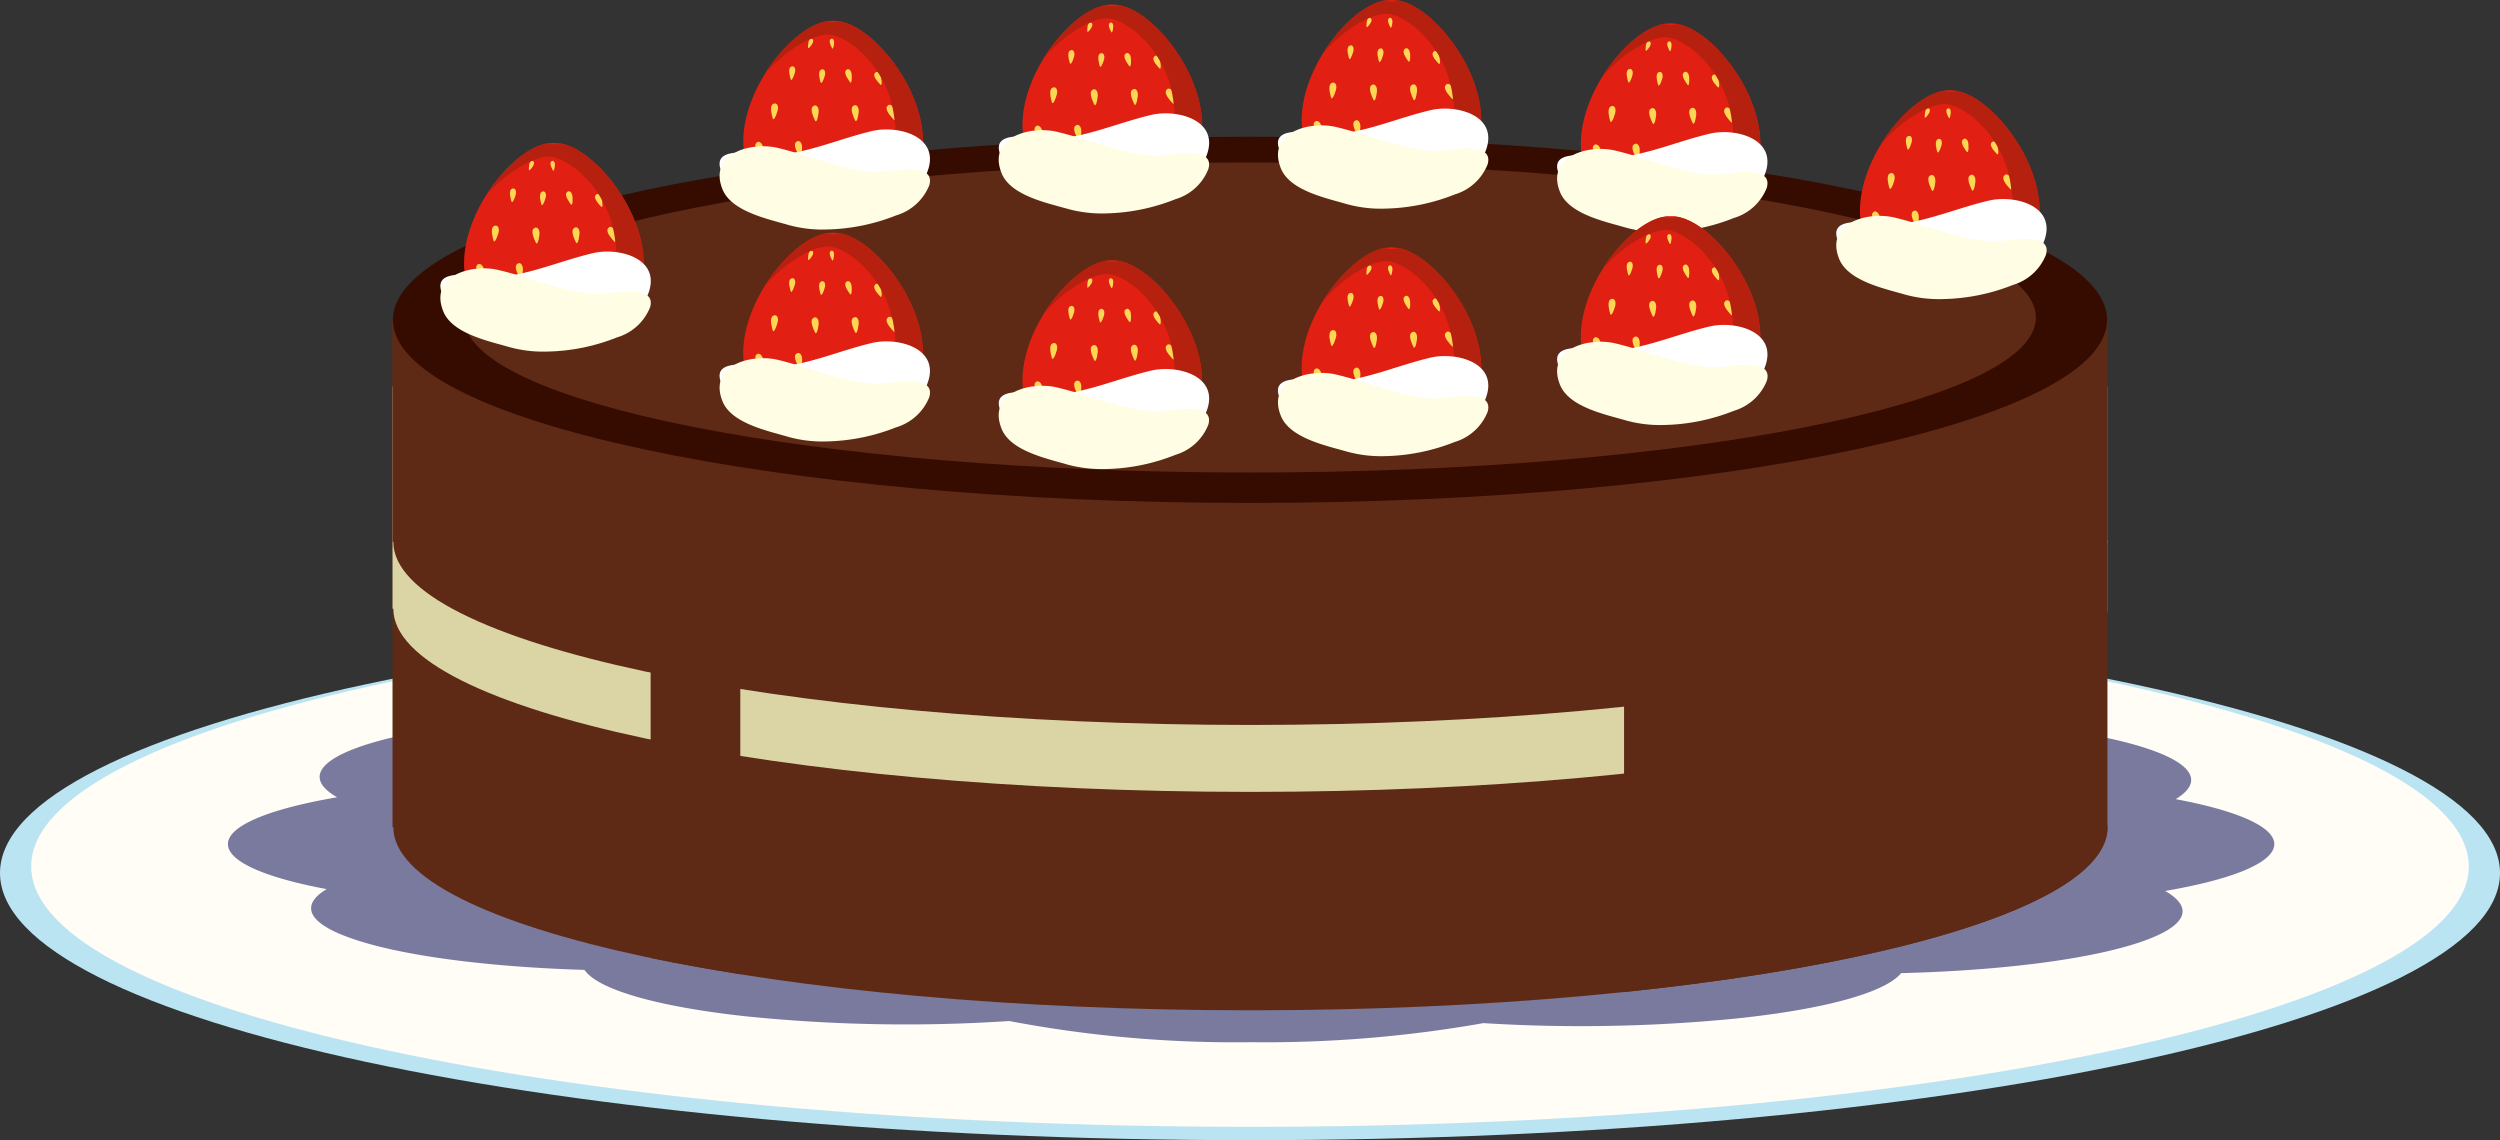
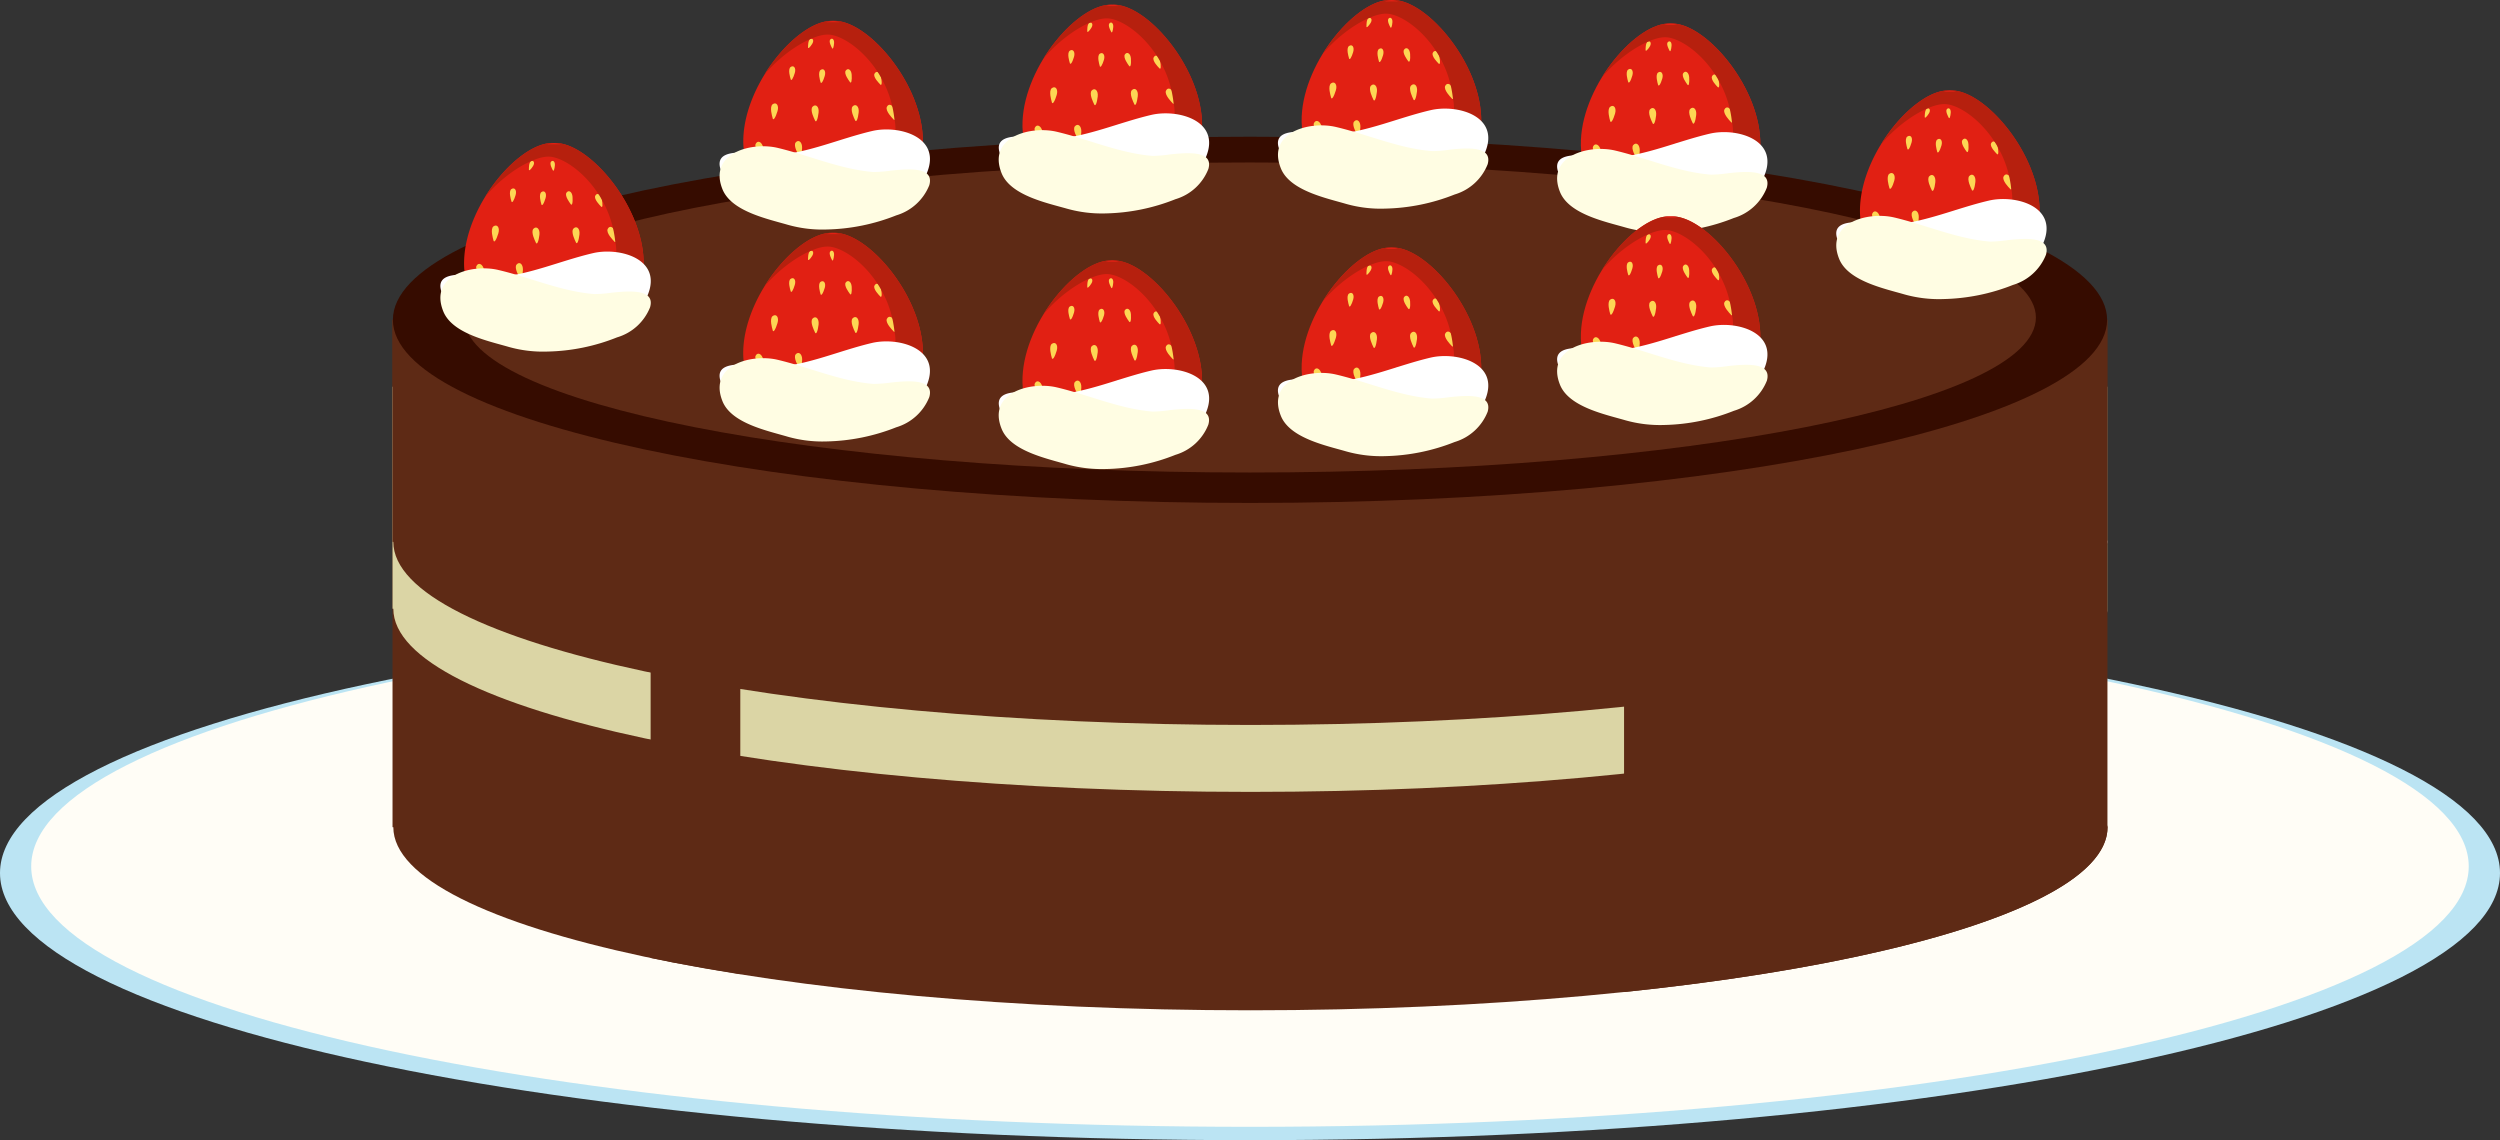
<svg xmlns="http://www.w3.org/2000/svg" viewBox="0 0 171.669 78.293">
  <rect x="0" y="0" width="171.669" height="78.293" fill="#333333" stroke="none" />
  <defs>
    <style>.cls-5{fill:#5e2a15}.cls-13,.cls-14,.cls-15{mix-blend-mode:multiply}.cls-11,.cls-13{fill:#e12013}.cls-12{fill:#fdd654}.cls-14{fill:#b6200e}.cls-15{fill:#5fb152}.cls-16{fill:#fff}.cls-17{fill:#fffde3}</style>
  </defs>
  <g style="isolation:isolate">
    <g id="Layer_2" data-name="Layer 2">
      <g id="Layer_1-2" data-name="Layer 1">
        <path d="M171.669 59.949c0 10.128-38.428 18.344-85.835 18.344S0 70.077 0 59.949s38.429-18.334 85.834-18.334 85.835 8.206 85.835 18.334Z" style="fill:#bbe4f3" />
        <path d="M169.522 59.491c0 9.878-37.465 17.885-83.688 17.885S2.142 69.369 2.142 59.491s37.47-17.876 83.692-17.876 83.688 8.001 83.688 17.876Z" style="fill:#fffdf6" />
-         <path d="M156.17 57.963c0-1.209-2.6-2.307-6.771-3.088 1.768-1.069 1.391-2.27-1.572-3.34-3.418-1.234-9.5-2.007-16.139-2.209-.878-1.289-4.724-2.486-11.013-3.18a108.208 108.208 0 0 0-18.149-.328 82.5 82.5 0 0 0-16.616-1.46 86.255 86.255 0 0 0-15.956 1.314 109.538 109.538 0 0 0-17.258.3c-6.373.663-10.375 1.845-11.426 3.126-6.654.173-12.841.916-16.419 2.131-3.278 1.116-3.681 2.393-1.7 3.517-4.591.785-7.5 1.935-7.5 3.214 0 1.217 2.607 2.31 6.778 3.093-1.77 1.069-1.394 2.269 1.57 3.336 3.422 1.237 9.5 2.01 16.137 2.212.881 1.293 4.73 2.487 11.012 3.18a108.161 108.161 0 0 0 18.154.33 82.9 82.9 0 0 0 16.608 1.454 85.928 85.928 0 0 0 15.954-1.31 108.625 108.625 0 0 0 17.261-.306c6.378-.66 10.374-1.84 11.423-3.126 6.661-.168 12.846-.913 16.426-2.132 3.275-1.112 3.675-2.386 1.7-3.51 4.589-.788 7.496-1.935 7.496-3.218Z" style="fill:#797a9d" />
        <path class="cls-5" d="M144.7 56.662v-34.7H26.954V56.8h.055c0 6.944 26.353 12.575 58.855 12.575s58.855-5.631 58.855-12.575c0-.046-.019-.092-.019-.138Z" />
        <path d="M85.864 54.377c32.278 0 58.477-5.552 58.834-12.429V26.556H26.954V41.8h.055c0 6.949 26.353 12.577 58.855 12.577Z" style="fill:#dbd5a5" />
        <path d="M144.719 37.209c0-.046-.017-.1-.021-.141v.279c.002-.047.021-.092.021-.138Z" style="fill:#efeff0" />
        <path class="cls-5" d="M85.864 49.781c32.278 0 58.477-5.554 58.834-12.434V21.961H26.954v15.248h.055c0 6.941 26.353 12.572 58.855 12.572Z" />
        <path d="M144.7 56.662v-34.7h-33.18v46.16c19.653-2.044 33.2-6.346 33.2-11.319-.001-.049-.02-.095-.02-.141Z" style="mix-blend-mode:multiply;fill:#5e2a15" />
        <path d="M50.835 21.961h-6.158v43.82c1.917.4 4 .765 6.158 1.107Z" style="mix-blend-mode:screen;fill:#5e2a15" />
        <path d="M144.69 21.961c0 6.947-26.351 12.575-58.859 12.575s-58.852-5.628-58.852-12.575S53.332 9.389 85.831 9.389s58.859 5.627 58.859 12.572Z" style="fill:#360c00" />
        <path class="cls-5" d="M139.8 21.805c0 5.875-24.162 10.641-53.971 10.641s-53.96-4.766-53.96-10.641S56.03 11.157 85.831 11.157 139.8 15.924 139.8 21.805Z" />
        <path class="cls-11" d="M63.366 9.438c.177 4.169-4 3.882-4 3.882h-4.321s-4.18.287-4-3.882c.171-3.884 3.869-8.1 6.13-8a.129.129 0 0 1 .039 0 .066.066 0 0 1 .025 0c2.261-.105 5.961 4.116 6.127 8Z" />
        <path class="cls-12" d="M52.306 10.662s-.55-.5-.417-.779.427-.153.522.248.113.822-.105.531ZM53.039 8.047s-.224-.718.021-.892.449.085.33.477-.303.768-.351.415ZM55.933 8.2s-.346-.663-.132-.877.457 0 .409.409-.164.813-.277.468ZM58.683 8.185s-.34-.669-.131-.883.457.009.411.415-.163.812-.28.468ZM61.3 8.136s-.532-.526-.4-.8.431-.137.515.266.095.827-.115.534ZM54.273 5.361s-.194-.611.019-.76.387.07.285.409-.26.67-.304.351ZM56.326 5.575s-.192-.623.025-.772.382.073.283.412-.265.666-.308.36ZM55.487 3.2s-.01-.468.167-.528.252.125.116.342-.313.414-.283.186ZM58.923 3.264s-.326-.326-.244-.492.269-.085.32.166.056.514-.076.326ZM57.112 3.255s-.228-.4-.1-.541.281-.006.263.248-.085.512-.163.293ZM58.323 5.575s-.4-.516-.249-.726.385-.071.409.284-.015.718-.16.442ZM60.394 5.743s-.469-.455-.343-.684.372-.122.446.229.073.712-.103.455ZM54.839 10.65s-.391-.644-.2-.871.453-.03.439.379-.104.822-.239.492ZM57.53 10.645s-.3-.692-.068-.89.45.037.377.443-.227.802-.309.447ZM60.169 10.659s-.259-.706-.021-.888.451.057.358.458-.274.785-.337.43ZM62.226 10.653s-.2-.727.055-.9.442.1.315.489-.33.769-.37.411Z" />
        <path class="cls-13" d="M56.756 1.525a1.156 1.156 0 0 1 .9 0Z" />
        <path class="cls-14" d="M59.363 13.32h-4.318a4.685 4.685 0 0 1-2.637-.693 3.112 3.112 0 0 1 2.229-.254s-1.077-1.078.212-1.1a4.872 4.872 0 0 1 2.308.565s-.268-.728.612-.565a1.643 1.643 0 0 1 1.179 1.027 3.56 3.56 0 0 0 2.465-4.155c-.375-3.477-3.157-5.715-4.524-5.77-1.011-.037-2.933 1.028-4.4 2.742 1.334-2.162 3.307-3.768 4.717-3.68a1.694 1.694 0 0 0-.454.091h.9a1.7 1.7 0 0 0-.445-.091c2.258-.141 5.99 4.1 6.156 8 .18 4.17-4 3.883-4 3.883Z" />
        <path class="cls-15" d="M57.9 13.372c0-.131-.244-.235-.551-.235s-.555.1-.555.235.247.233.555.233.551-.098.551-.233Z" />
        <path class="cls-16" d="M49.458 11.558a3.528 3.528 0 0 0 2.264 2.074 13.618 13.618 0 0 0 4.794.972 8.88 8.88 0 0 0 2.655-.321c1.4-.406 3.883-.92 4.492-2.441.982-2.466-1.972-3.27-3.779-2.845-2.2.517-4.323 1.482-6.6 1.662a8.054 8.054 0 0 1-1.167-.1c-1.294-.141-3.011-.259-2.659.999Z" />
        <path class="cls-17" d="M61.157 11.72a10.009 10.009 0 0 1-1.168.094c-2.279-.183-4.4-1.139-6.6-1.662-1.811-.424-4.762.379-3.78 2.841.613 1.525 3.1 2.038 4.493 2.445a8.709 8.709 0 0 0 2.652.321 13.662 13.662 0 0 0 4.794-.972 3.52 3.52 0 0 0 2.265-2.071c.353-1.259-1.364-1.14-2.656-.996Z" />
        <path class="cls-11" d="M82.537 8.328c.177 4.167-4.005 3.88-4.005 3.88h-4.317s-4.179.287-4-3.88c.164-3.887 3.861-8.107 6.131-8h.054c2.273-.107 5.963 4.113 6.137 8Z" />
        <path class="cls-12" d="M71.477 9.557s-.546-.511-.418-.785.427-.154.522.247.119.822-.104.538ZM72.208 6.941s-.224-.718.023-.892.446.08.33.473-.303.778-.353.419ZM75.1 7.091s-.342-.666-.131-.88.455.006.409.415-.164.81-.278.465ZM77.853 7.072s-.342-.666-.131-.88.455 0 .406.413-.164.813-.275.467ZM80.466 7.026s-.531-.525-.4-.8.439-.138.515.262.099.835-.115.538ZM73.443 4.259s-.2-.62.015-.774.391.078.293.416-.26.666-.308.358ZM75.5 4.467s-.194-.624.015-.774.391.074.291.412-.267.667-.306.362ZM74.661 2.094s-.017-.467.158-.529.257.125.123.342-.313.407-.281.187ZM78.1 2.155s-.334-.33-.246-.495.268-.082.322.165.053.517-.076.33ZM76.282 2.146s-.228-.4-.1-.541.283-.009.262.248-.088.506-.162.293ZM77.491 4.467s-.395-.52-.246-.731.387-.07.413.285-.02.714-.167.446ZM79.559 4.631s-.46-.452-.339-.688.375-.122.442.233.079.709-.103.455ZM74.012 9.538s-.4-.641-.2-.868.456-.03.44.376-.108.828-.24.492ZM76.7 9.532s-.3-.69-.066-.889.453.04.38.446-.233.794-.314.443ZM79.335 9.55s-.26-.708-.017-.892.45.061.353.461-.266.781-.336.431ZM81.4 9.541s-.2-.727.051-.889.448.092.321.486-.341.762-.372.403Z" />
        <path class="cls-13" d="M75.926.417a1.139 1.139 0 0 1 .9 0Z" />
        <path class="cls-14" d="M78.532 12.208h-4.317a4.638 4.638 0 0 1-2.636-.687 3.05 3.05 0 0 1 2.227-.253s-1.073-1.085.216-1.11a4.845 4.845 0 0 1 2.3.566s-.272-.728.615-.566a1.631 1.631 0 0 1 1.175 1.024 3.558 3.558 0 0 0 2.469-4.149c-.379-3.48-3.162-5.721-4.531-5.77C75.043 1.22 73.127 2.289 71.669 4 73 1.84 74.966.233 76.376.325a1.4 1.4 0 0 0-.45.092h.9a1.4 1.4 0 0 0-.447-.092c2.263-.143 5.987 4.1 6.161 8 .174 4.175-4.008 3.883-4.008 3.883Z" />
        <path class="cls-15" d="M77.073 12.264c0-.132-.25-.239-.553-.239s-.554.107-.554.239.246.228.554.228.553-.1.553-.228Z" />
        <path class="cls-16" d="M68.633 10.448a3.5 3.5 0 0 0 2.261 2.075 13.727 13.727 0 0 0 4.792.975 8.907 8.907 0 0 0 2.659-.324c1.4-.406 3.878-.92 4.487-2.444.987-2.463-1.966-3.263-3.784-2.838-2.2.518-4.321 1.475-6.6 1.658a9.253 9.253 0 0 1-1.165-.1c-1.29-.141-3.011-.258-2.65.998Z" />
        <path class="cls-17" d="M80.325 10.605a8.837 8.837 0 0 1-1.17.1c-2.276-.177-4.39-1.139-6.6-1.659-1.815-.425-4.765.376-3.78 2.842.605 1.524 3.093 2.044 4.486 2.44a8.859 8.859 0 0 0 2.661.327 13.623 13.623 0 0 0 4.794-.977 3.489 3.489 0 0 0 2.261-2.078c.358-1.255-1.359-1.136-2.652-.995Z" />
        <path class="cls-11" d="M101.706 8c.178 4.171-4 3.884-4 3.884h-4.322s-4.176.287-4-3.884c.167-3.88 3.863-8.1 6.131-8h.06c2.268-.1 5.964 4.121 6.131 8Z" />
        <path class="cls-12" d="M90.645 9.232s-.546-.513-.418-.782.431-.155.522.248.117.822-.104.534ZM91.38 6.614s-.224-.717.023-.892.447.089.328.479-.3.771-.351.413ZM94.275 6.77s-.344-.666-.137-.883.461.006.412.416-.164.812-.275.467ZM97.023 6.752s-.344-.67-.126-.88.454 0 .405.409-.173.813-.279.471ZM99.638 6.7s-.531-.529-.4-.8.438-.137.519.266.092.827-.119.534ZM92.616 3.932s-.2-.619.018-.772.385.073.285.414-.263.669-.303.358ZM94.669 4.14s-.195-.62.019-.772.383.075.286.417-.266.663-.305.355ZM93.833 1.77s-.016-.467.158-.529.257.129.122.34-.313.409-.28.189ZM97.269 1.831s-.334-.327-.249-.492.272-.088.323.165.057.514-.074.327ZM95.448 1.825s-.225-.406-.1-.547.286-.006.266.247-.082.514-.166.3ZM96.657 4.14s-.392-.511-.243-.728.387-.071.415.287-.019.715-.172.441ZM98.733 4.308s-.463-.453-.345-.685.371-.119.445.23.078.708-.1.455ZM93.182 9.214s-.394-.642-.2-.867.451-.031.433.382-.1.821-.233.485ZM95.867 9.211s-.294-.693-.061-.889.448.039.375.44-.227.801-.314.449ZM98.507 9.227s-.255-.709-.02-.89.453.059.36.459-.27.785-.34.431ZM100.564 9.214s-.2-.721.051-.886.447.1.32.486-.335.76-.371.4Z" />
        <path class="cls-13" d="M95.1.1a1.293 1.293 0 0 1 .445-.1 1.274 1.274 0 0 1 .448.1Z" />
        <path class="cls-14" d="M97.705 11.885h-4.321a4.656 4.656 0 0 1-2.639-.691 3.1 3.1 0 0 1 2.231-.251s-1.071-1.082.213-1.109a4.894 4.894 0 0 1 2.311.566s-.271-.726.613-.568a1.655 1.655 0 0 1 1.18 1.027 3.559 3.559 0 0 0 2.47-4.149C99.376 3.233 96.6.994 95.226.939 94.216.9 92.3 1.966 90.841 3.682c1.33-2.165 3.3-3.773 4.7-3.678A1.293 1.293 0 0 0 95.1.1h.9a1.274 1.274 0 0 0-.455-.1c2.268-.144 5.994 4.1 6.161 8 .178 4.172-4.001 3.885-4.001 3.885Z" />
        <path class="cls-15" d="M96.247 11.937c0-.132-.252-.233-.556-.233s-.552.1-.552.233.245.235.552.235.556-.102.556-.235Z" />
        <path class="cls-16" d="M87.8 10.125a3.509 3.509 0 0 0 2.27 2.074 13.5 13.5 0 0 0 4.786.969 8.641 8.641 0 0 0 2.662-.318c1.393-.407 3.883-.916 4.483-2.445.984-2.465-1.961-3.265-3.773-2.838-2.212.517-4.323 1.479-6.6 1.66a9.549 9.549 0 0 1-1.174-.1c-1.29-.139-3.009-.255-2.654.998Z" />
        <path class="cls-17" d="M99.5 10.283a7.476 7.476 0 0 1-1.166.092c-2.277-.177-4.395-1.14-6.6-1.656-1.812-.428-4.767.373-3.781 2.839.61 1.53 3.1 2.038 4.491 2.447a8.731 8.731 0 0 0 2.656.32 13.63 13.63 0 0 0 4.789-.971 3.508 3.508 0 0 0 2.265-2.075c.346-1.252-1.366-1.139-2.654-.996Z" />
        <path class="cls-11" d="M120.872 9.614c.183 4.174-4 3.884-4 3.884h-4.314s-4.18.29-4-3.884c.167-3.883 3.863-8.1 6.132-8h.05c2.273-.097 5.966 4.117 6.132 8Z" />
        <path class="cls-12" d="M109.814 10.846s-.544-.51-.421-.783.434-.152.527.248.114.822-.106.535ZM110.546 8.23s-.22-.72.025-.9.448.083.329.479-.3.779-.354.421ZM113.444 8.383s-.345-.669-.132-.883.451.006.41.416-.166.813-.278.467ZM116.192 8.361s-.341-.669-.129-.88.455.007.411.414-.167.815-.282.466ZM118.806 8.319s-.524-.529-.393-.8.434-.138.517.265.089.822-.124.535ZM111.782 5.548s-.194-.62.02-.77.386.071.287.41-.258.671-.307.36ZM113.837 5.753s-.192-.62.019-.771.387.077.288.416-.264.661-.307.355ZM113 3.383s-.012-.47.164-.531.252.131.122.345-.318.41-.286.186ZM116.435 3.446s-.331-.329-.243-.494.269-.085.319.165.052.515-.076.329ZM114.623 3.437s-.233-.408-.1-.542.278-.01.258.247-.081.508-.158.295ZM115.831 5.753s-.394-.517-.247-.728.388-.067.409.285-.012.717-.162.443ZM117.9 5.924s-.456-.452-.338-.688.374-.119.447.226.074.712-.109.462ZM112.352 10.827s-.4-.639-.2-.867.457-.031.446.382-.115.821-.246.485ZM115.042 10.821s-.3-.693-.07-.889.453.04.377.443-.225.798-.307.446ZM117.677 10.836s-.258-.708-.018-.892.45.062.358.461-.276.786-.34.431ZM119.735 10.827s-.2-.721.051-.889.445.1.322.489-.334.764-.373.4Z" />
        <path class="cls-13" d="M114.263 1.709a1.4 1.4 0 0 1 .453-.092 1.37 1.37 0 0 1 .447.092Z" />
        <path class="cls-14" d="M116.868 13.5h-4.314a4.7 4.7 0 0 1-2.634-.687 3.085 3.085 0 0 1 2.227-.257s-1.078-1.079.213-1.1a4.861 4.861 0 0 1 2.305.566s-.27-.731.613-.566a1.65 1.65 0 0 1 1.183 1.025 3.555 3.555 0 0 0 2.462-4.153c-.373-3.476-3.158-5.715-4.528-5.769-1-.043-2.929 1.027-4.388 2.741 1.329-2.164 3.3-3.769 4.709-3.677a1.4 1.4 0 0 0-.453.092h.9a1.37 1.37 0 0 0-.447-.092c2.261-.146 5.99 4.1 6.156 8 .183 4.165-4.004 3.877-4.004 3.877Z" />
        <path class="cls-15" d="M115.416 13.55c0-.126-.251-.23-.556-.23s-.556.1-.556.23.25.235.556.235.556-.101.556-.235Z" />
        <path class="cls-16" d="M106.972 11.741a3.512 3.512 0 0 0 2.263 2.074 13.715 13.715 0 0 0 4.791.969 8.764 8.764 0 0 0 2.655-.321c1.4-.406 3.881-.92 4.49-2.444.983-2.462-1.967-3.266-3.777-2.838-2.206.519-4.328 1.478-6.605 1.655a8.554 8.554 0 0 1-1.165-.094c-1.291-.142-3.012-.26-2.652.999Z" />
        <path class="cls-17" d="M118.669 11.894a8.949 8.949 0 0 1-1.171.1c-2.277-.177-4.4-1.139-6.6-1.659-1.812-.424-4.759.379-3.779 2.842.607 1.524 3.092 2.038 4.488 2.441a8.757 8.757 0 0 0 2.657.326 13.573 13.573 0 0 0 4.792-.974 3.5 3.5 0 0 0 2.265-2.074c.357-1.259-1.362-1.143-2.652-1.002Z" />
        <path class="cls-11" d="M140.044 14.213c.176 4.17-4 3.88-4 3.88h-4.32s-4.172.29-4-3.88c.168-3.884 3.862-8.1 6.128-8a.138.138 0 0 1 .035 0 .114.114 0 0 1 .026 0c2.268-.103 5.965 4.116 6.131 8Z" />
        <path class="cls-12" d="M128.985 15.44s-.54-.506-.418-.778.428-.153.522.244.12.822-.104.534ZM129.718 12.822s-.225-.717.017-.888.451.082.34.476-.306.773-.357.412ZM132.612 12.975s-.345-.662-.131-.876.457 0 .413.415-.17.806-.282.461ZM135.366 12.963s-.345-.669-.134-.883.456.006.413.412-.169.813-.279.471ZM137.976 12.911s-.53-.522-.393-.792.433-.142.516.26.089.828-.123.532ZM130.954 10.14s-.2-.618.02-.764.388.064.287.413-.261.666-.307.351ZM133.005 10.351s-.188-.623.023-.77.387.07.287.412-.269.666-.31.358ZM132.168 7.977s-.007-.461.167-.523.252.126.114.343-.31.409-.281.18ZM135.6 8.044s-.329-.33-.244-.5.27-.082.328.165.052.521-.084.335ZM133.79 8.035s-.227-.41-.1-.544.282-.007.262.25-.084.508-.162.294ZM135 10.351s-.4-.517-.246-.731.392-.07.415.288-.018.715-.169.443ZM137.073 10.519s-.468-.456-.346-.685.376-.119.447.224.078.714-.101.461ZM131.519 15.422s-.39-.638-.2-.867.457-.028.438.382-.098.822-.238.485ZM134.209 15.419s-.3-.69-.064-.886.452.033.372.444-.224.794-.308.442ZM136.849 15.432s-.262-.7-.019-.886.45.058.355.461-.27.785-.336.425ZM138.9 15.429s-.195-.728.055-.893.443.1.316.486-.33.764-.371.407Z" />
-         <path class="cls-13" d="M133.436 6.306a1.52 1.52 0 0 1 .451-.095 1.563 1.563 0 0 1 .447.095Z" />
+         <path class="cls-13" d="M133.436 6.306a1.52 1.52 0 0 1 .451-.095 1.563 1.563 0 0 1 .447.095" />
        <path class="cls-14" d="M136.044 18.093h-4.32a4.674 4.674 0 0 1-2.635-.691 3.127 3.127 0 0 1 2.224-.251s-1.074-1.081.216-1.105a4.834 4.834 0 0 1 2.307.568s-.269-.73.616-.568a1.647 1.647 0 0 1 1.176 1.026 3.56 3.56 0 0 0 2.472-4.152c-.377-3.48-3.164-5.719-4.528-5.772-1.013-.039-2.933 1.028-4.393 2.745 1.332-2.166 3.3-3.771 4.713-3.682a1.52 1.52 0 0 0-.451.095h.9a1.563 1.563 0 0 0-.447-.095c2.262-.141 5.991 4.1 6.157 8 .169 4.172-4.007 3.882-4.007 3.882Z" />
        <path class="cls-15" d="M134.583 18.145c0-.125-.249-.233-.553-.233s-.553.108-.553.233.248.238.553.238.553-.104.553-.238Z" />
        <path class="cls-16" d="M126.138 16.333a3.532 3.532 0 0 0 2.262 2.077 13.661 13.661 0 0 0 4.793.972 8.967 8.967 0 0 0 2.662-.323c1.394-.408 3.876-.917 4.483-2.442.983-2.466-1.968-3.269-3.78-2.839-2.2.514-4.323 1.476-6.6 1.654a7.456 7.456 0 0 1-1.164-.1c-1.294-.132-3.01-.252-2.656 1.001Z" />
        <path class="cls-17" d="M137.84 16.492a9.648 9.648 0 0 1-1.17.1c-2.28-.184-4.4-1.14-6.6-1.659-1.814-.428-4.765.376-3.781 2.841.607 1.521 3.094 2.038 4.49 2.444a8.758 8.758 0 0 0 2.655.318 13.67 13.67 0 0 0 4.794-.971 3.517 3.517 0 0 0 2.264-2.073c.351-1.26-1.361-1.14-2.652-1Z" />
        <path class="cls-11" d="M44.192 17.824c.179 4.17-4 3.88-4 3.88h-4.32s-4.177.29-4-3.88c.166-3.884 3.859-8.1 6.127-8a.078.078 0 0 1 .035-.006.05.05 0 0 1 .025.006c2.273-.102 5.968 4.116 6.133 8Z" />
        <path class="cls-12" d="M33.134 19.052s-.547-.51-.418-.785.431-.15.521.248.119.824-.103.537ZM33.867 16.434s-.223-.721.022-.893.452.083.331.483-.301.764-.353.41ZM36.764 16.59s-.343-.67-.132-.883.457.006.41.412-.168.813-.278.471ZM39.514 16.571s-.346-.666-.13-.88.453.006.406.41-.165.812-.276.47ZM42.129 16.522s-.534-.525-.4-.8.438-.141.517.269.091.824-.117.531ZM35.1 13.754s-.2-.623.016-.77.388.074.29.41-.262.672-.306.36ZM37.157 13.959s-.191-.62.022-.77.384.074.283.416-.262.663-.305.354ZM36.319 11.591s-.015-.464.163-.528.255.125.119.341-.311.41-.282.187ZM39.753 11.652s-.331-.33-.239-.495.265-.085.317.165.053.514-.078.33ZM37.938 11.647s-.227-.407-.1-.544.287-.007.265.247-.084.504-.165.297ZM39.149 13.959s-.4-.514-.25-.728.391-.07.416.288-.021.718-.166.44ZM41.222 14.127s-.462-.452-.346-.685.375-.122.447.23.082.709-.101.455ZM35.667 19.033s-.391-.64-.192-.87.45-.03.432.382-.107.822-.24.488ZM38.356 19.027s-.3-.69-.064-.885.451.04.379.443-.229.797-.315.442ZM41 19.043s-.257-.706-.022-.886.453.058.359.458-.275.785-.337.428ZM43.053 19.033s-.2-.726.05-.888.449.1.318.492-.328.763-.368.396Z" />
        <path class="cls-13" d="M37.585 9.914a1.547 1.547 0 0 1 .451-.092 1.494 1.494 0 0 1 .445.092Z" />
        <path class="cls-14" d="M40.193 21.7h-4.321a4.631 4.631 0 0 1-2.637-.693 3.15 3.15 0 0 1 2.231-.251s-1.072-1.078.213-1.1a4.832 4.832 0 0 1 2.3.566s-.267-.734.618-.566a1.635 1.635 0 0 1 1.177 1.024 3.559 3.559 0 0 0 2.467-4.153c-.379-3.476-3.159-5.713-4.529-5.771-1.009-.036-2.929 1.026-4.388 2.741 1.331-2.157 3.3-3.768 4.708-3.676a1.547 1.547 0 0 0-.451.092h.9a1.494 1.494 0 0 0-.445-.092c2.263-.143 5.991 4.107 6.156 8 .179 4.173-3.999 3.879-3.999 3.879Z" />
        <path class="cls-15" d="M38.734 21.756c0-.128-.247-.233-.555-.233s-.551.105-.551.233.244.238.551.238.555-.103.555-.238Z" />
        <path class="cls-16" d="M30.286 19.944a3.522 3.522 0 0 0 2.271 2.075 13.566 13.566 0 0 0 4.788.971 8.58 8.58 0 0 0 2.66-.324c1.392-.4 3.879-.913 4.485-2.44.987-2.466-1.964-3.267-3.776-2.842-2.209.516-4.322 1.478-6.6 1.659a8.009 8.009 0 0 1-1.173-.1c-1.29-.138-3.006-.255-2.655 1.001Z" />
        <path class="cls-17" d="M41.988 20.1a8.73 8.73 0 0 1-1.171.093c-2.277-.176-4.392-1.138-6.6-1.655-1.812-.431-4.767.372-3.78 2.838.61 1.528 3.092 2.038 4.489 2.444a8.687 8.687 0 0 0 2.657.321 13.549 13.549 0 0 0 4.788-.975 3.5 3.5 0 0 0 2.268-2.066c.361-1.253-1.363-1.137-2.651-1Z" />
        <path class="cls-11" d="M101.706 25c.178 4.171-4 3.884-4 3.884h-4.322s-4.176.287-4-3.884c.167-3.88 3.863-8.1 6.131-8h.06c2.268-.1 5.964 4.117 6.131 8Z" />
        <path class="cls-12" d="M90.645 26.229s-.546-.51-.418-.786.431-.149.522.251.117.822-.104.535ZM91.38 23.607s-.224-.717.023-.888.447.082.328.479-.3.77-.351.409ZM94.275 23.764s-.344-.67-.137-.881.461 0 .412.413-.164.809-.275.468ZM97.023 23.745s-.344-.663-.126-.88.454 0 .405.412-.173.81-.279.468ZM99.638 23.7s-.531-.526-.4-.792.438-.143.519.26.092.818-.119.532ZM92.616 20.928s-.2-.62.018-.77.385.073.285.412-.263.672-.303.358ZM94.669 21.133s-.195-.617.019-.768.383.074.286.413-.266.663-.305.355ZM93.833 18.768s-.016-.471.158-.532.257.125.122.346-.313.406-.28.186ZM97.269 18.829s-.334-.333-.249-.5.272-.089.323.162.057.525-.074.338ZM95.448 18.82s-.225-.41-.1-.544.286-.009.266.247-.082.51-.166.297ZM96.657 21.133s-.392-.511-.243-.728.387-.063.415.29-.019.712-.172.438ZM98.733 21.3s-.463-.452-.345-.685.371-.122.445.227.078.716-.1.458ZM93.182 26.211s-.394-.643-.2-.874.451-.031.433.385-.1.825-.233.489ZM95.867 26.2s-.294-.69-.061-.888.448.042.375.442-.227.802-.314.446ZM98.507 26.22s-.255-.709-.02-.89.453.065.36.462-.27.782-.34.428ZM100.564 26.211s-.2-.728.051-.89.447.1.32.49-.335.757-.371.4Z" />
        <path class="cls-13" d="M95.1 17.091a1.445 1.445 0 0 1 .445-.091 1.422 1.422 0 0 1 .448.089Z" />
        <path class="cls-14" d="M97.705 28.881h-4.321a4.684 4.684 0 0 1-2.639-.691 3.122 3.122 0 0 1 2.231-.253s-1.071-1.082.213-1.11a4.877 4.877 0 0 1 2.311.573s-.271-.729.613-.571a1.662 1.662 0 0 1 1.18 1.03 3.559 3.559 0 0 0 2.47-4.152c-.384-3.476-3.164-5.717-4.534-5.771-1.01-.037-2.927 1.029-4.385 2.74 1.33-2.159 3.3-3.767 4.7-3.672a1.445 1.445 0 0 0-.448.089h.9a1.422 1.422 0 0 0-.451-.093c2.268-.149 5.994 4.1 6.161 8 .178 4.168-4.001 3.881-4.001 3.881Z" />
        <path class="cls-15" d="M96.247 28.933c0-.128-.252-.233-.556-.233s-.552.105-.552.233.245.235.552.235.556-.104.556-.235Z" />
        <path class="cls-16" d="M87.8 27.124a3.513 3.513 0 0 0 2.27 2.068 13.409 13.409 0 0 0 4.786.969 8.58 8.58 0 0 0 2.662-.318c1.393-.4 3.883-.913 4.483-2.441.984-2.468-1.961-3.269-3.773-2.844-2.212.522-4.323 1.481-6.6 1.662a8.02 8.02 0 0 1-1.174-.1c-1.29-.139-3.009-.252-2.654 1.004Z" />
        <path class="cls-17" d="M99.5 27.276a8.432 8.432 0 0 1-1.166.095c-2.277-.177-4.395-1.14-6.6-1.655-1.812-.428-4.767.376-3.781 2.838.61 1.527 3.1 2.041 4.491 2.444a8.86 8.86 0 0 0 2.656.324 13.674 13.674 0 0 0 4.789-.971 3.513 3.513 0 0 0 2.265-2.079c.346-1.252-1.366-1.136-2.654-.996Z" />
        <path class="cls-11" d="M120.872 22.858c.183 4.168-4 3.878-4 3.878h-4.314s-4.18.29-4-3.878c.167-3.882 3.863-8.1 6.132-8h.05c2.273-.102 5.966 4.118 6.132 8Z" />
        <path class="cls-12" d="M109.82 24.084s-.55-.507-.427-.782.434-.153.527.247.118.825-.1.535ZM110.546 21.472s-.22-.728.025-.9.448.086.329.484-.3.767-.354.416ZM113.444 21.625s-.345-.673-.132-.884.455 0 .41.413-.166.81-.278.471ZM116.192 21.6s-.341-.67-.129-.884.455.007.411.413-.167.819-.282.471ZM118.811 21.555s-.529-.527-.4-.795.434-.141.517.26.091.828-.117.535ZM111.782 18.786s-.194-.62.023-.769.383.073.284.415-.258.668-.307.354ZM113.837 18.991s-.192-.62.019-.767.387.07.288.413-.264.663-.307.354ZM113 16.623s-.012-.468.167-.525.249.125.119.341-.318.407-.286.184ZM116.435 16.688s-.331-.331-.243-.5.269-.086.319.165.055.518-.076.335ZM114.623 16.678s-.228-.406-.1-.55.278 0 .258.254-.081.507-.158.296ZM115.831 18.991s-.394-.511-.247-.727.388-.071.409.29-.012.712-.162.437ZM117.9 19.162s-.456-.455-.338-.684.374-.123.447.226.074.712-.109.458ZM112.352 24.068s-.393-.644-.2-.867.457-.031.446.379-.115.82-.246.488ZM115.042 24.06s-.3-.691-.07-.89.453.04.377.446-.225.795-.307.444ZM117.677 24.081s-.258-.712-.018-.895.45.061.358.461-.276.786-.34.434ZM119.735 24.072s-.2-.727.051-.892.445.1.322.488-.334.762-.373.404Z" />
        <path class="cls-13" d="M114.263 14.949a1.393 1.393 0 0 1 .453-.089 1.368 1.368 0 0 1 .447.089Z" />
        <path class="cls-14" d="M116.868 26.736h-4.314a4.6 4.6 0 0 1-2.634-.691 3.1 3.1 0 0 1 2.227-.25s-1.078-1.082.213-1.107a4.861 4.861 0 0 1 2.305.566s-.27-.727.613-.566a1.646 1.646 0 0 1 1.183 1.025 3.553 3.553 0 0 0 2.462-4.15c-.373-3.479-3.158-5.716-4.528-5.768-1-.046-2.929 1.026-4.388 2.737 1.329-2.159 3.3-3.766 4.709-3.672a1.393 1.393 0 0 0-.453.089h.9a1.368 1.368 0 0 0-.447-.089c2.265-.149 5.99 4.094 6.156 8 .183 4.166-4.004 3.876-4.004 3.876Z" />
        <path class="cls-15" d="M115.416 26.794c0-.132-.251-.238-.556-.238s-.552.106-.552.238.248.226.552.226.556-.101.556-.226Z" />
        <path class="cls-16" d="M106.972 24.98a3.5 3.5 0 0 0 2.263 2.071 13.6 13.6 0 0 0 4.791.971 8.552 8.552 0 0 0 2.655-.324c1.4-.4 3.881-.91 4.49-2.438.983-2.462-1.967-3.266-3.777-2.841-2.206.513-4.328 1.481-6.605 1.662a9.168 9.168 0 0 1-1.165-.1c-1.291-.144-3.008-.257-2.652.999Z" />
        <path class="cls-17" d="M118.669 25.135a8.949 8.949 0 0 1-1.171.1c-2.277-.179-4.4-1.142-6.6-1.662-1.812-.423-4.759.379-3.779 2.842.607 1.527 3.092 2.038 4.488 2.444a8.787 8.787 0 0 0 2.657.324 13.662 13.662 0 0 0 4.8-.975 3.513 3.513 0 0 0 2.265-2.071c.349-1.262-1.37-1.143-2.66-1.002Z" />
        <path class="cls-11" d="M63.366 23.986c.177 4.174-4 3.883-4 3.883H55.04s-4.176.291-4-3.883c.171-3.88 3.869-8.1 6.13-7.992a.067.067 0 0 1 .033-.007c.012 0 .02 0 .027.007 2.27-.11 5.97 4.112 6.136 7.992Z" />
        <path class="cls-12" d="M52.306 25.221s-.55-.514-.422-.788.432-.148.527.25.113.825-.105.538ZM53.039 22.6s-.226-.722.021-.9.449.086.329.482-.302.775-.35.418ZM55.933 22.758s-.346-.669-.132-.886.457.009.409.419-.168.803-.277.467ZM58.683 22.739s-.346-.672-.132-.885.458.005.409.412-.16.816-.277.473ZM61.3 22.688s-.532-.526-.4-.794.435-.141.519.262.091.825-.119.532ZM54.273 19.92s-.2-.62.019-.771.387.074.285.414-.26.668-.304.357ZM56.326 20.124s-.192-.617.019-.767.388.074.289.41-.265.666-.308.357ZM55.487 17.76s-.01-.471.167-.531.251.125.116.344-.313.404-.283.187ZM58.923 17.817s-.326-.327-.244-.5.269-.085.32.168.056.522-.076.332ZM57.112 17.812s-.228-.41-.1-.544.281-.009.259.248-.083.506-.159.296ZM58.323 20.124s-.4-.513-.249-.724.385-.067.409.285-.015.715-.16.439ZM60.394 20.3s-.469-.462-.343-.694.372-.122.446.229.073.714-.103.465ZM54.839 25.2s-.391-.641-.2-.868.457-.03.443.379-.108.821-.243.489ZM57.53 25.2s-.3-.693-.068-.889.45.034.377.443-.227.793-.309.446ZM60.163 25.211s-.253-.708-.015-.892.451.062.352.461-.268.783-.337.431ZM62.226 25.2s-.2-.727.055-.889.442.1.315.489-.33.76-.37.4Z" />
        <path class="cls-13" d="M56.756 16.079a1.559 1.559 0 0 1 .448-.092 1.531 1.531 0 0 1 .447.092Z" />
        <path class="cls-14" d="M59.363 27.869H55.04a4.608 4.608 0 0 1-2.632-.693 3.138 3.138 0 0 1 2.226-.25s-1.074-1.076.215-1.107a4.845 4.845 0 0 1 2.3.569s-.264-.731.618-.569a1.65 1.65 0 0 1 1.182 1.027 3.551 3.551 0 0 0 2.464-4.146c-.375-3.477-3.162-5.717-4.529-5.768-1.006-.04-2.928 1.026-4.391 2.734C53.827 17.5 55.8 15.9 57.2 15.987a1.559 1.559 0 0 0-.448.092h.9a1.531 1.531 0 0 0-.447-.092c2.264-.14 5.992 4.1 6.162 8 .176 4.173-4.004 3.882-4.004 3.882Z" />
        <path class="cls-15" d="M57.9 27.925c0-.126-.248-.236-.559-.236s-.547.11-.547.236.247.235.547.235.559-.104.559-.235Z" />
        <path class="cls-16" d="M49.458 26.112a3.513 3.513 0 0 0 2.264 2.072 13.665 13.665 0 0 0 4.794.974 8.63 8.63 0 0 0 2.655-.323c1.4-.406 3.88-.917 4.49-2.441.984-2.466-1.97-3.266-3.781-2.845-2.205.519-4.32 1.482-6.6 1.662a7.9 7.9 0 0 1-1.167-.1c-1.292-.134-3.007-.257-2.655 1.001Z" />
        <path class="cls-17" d="M61.157 26.272a9.843 9.843 0 0 1-1.168.091c-2.28-.177-4.4-1.139-6.6-1.659-1.811-.425-4.762.376-3.78 2.842.608 1.527 3.1 2.034 4.489 2.444a8.783 8.783 0 0 0 2.656.323 13.732 13.732 0 0 0 4.794-.974 3.522 3.522 0 0 0 2.265-2.074c.353-1.253-1.365-1.137-2.656-.993Z" />
        <path class="cls-11" d="M82.537 25.887c.177 4.167-4.005 3.88-4.005 3.88h-4.317s-4.179.287-4-3.88c.164-3.887 3.861-8.1 6.131-8h.054c2.273-.1 5.963 4.113 6.137 8Z" />
        <path class="cls-12" d="M71.477 27.111s-.546-.509-.418-.781.427-.15.522.25.119.82-.104.531ZM72.208 24.5s-.224-.722.023-.893.446.08.33.477-.303.767-.353.416ZM75.1 24.652s-.342-.672-.131-.88.455 0 .409.413-.164.809-.278.467ZM77.853 24.634s-.342-.666-.131-.88.455 0 .406.409-.164.814-.275.471ZM80.466 24.585s-.531-.525-.4-.8.439-.134.515.267.099.823-.115.533ZM73.443 21.814s-.2-.617.015-.764.391.067.293.409-.26.67-.308.355ZM75.5 22.022s-.194-.621.015-.77.391.073.291.415-.267.66-.306.355ZM74.661 19.65s-.017-.461.158-.521.257.122.123.339-.313.409-.281.182ZM78.1 19.715s-.334-.33-.246-.492.268-.085.322.162.053.515-.076.33ZM76.282 19.709s-.228-.409-.1-.547.283-.006.262.25-.088.508-.162.297ZM77.491 22.022s-.395-.516-.246-.724.387-.07.413.284-.02.718-.167.44ZM79.559 22.192s-.46-.452-.339-.686.375-.123.442.225.079.712-.103.461ZM74.012 27.094s-.4-.639-.2-.865.456-.031.44.376-.108.828-.24.489ZM76.7 27.09s-.3-.688-.066-.889.453.04.38.446-.233.797-.314.443ZM79.335 27.105s-.26-.7-.017-.885.45.06.353.458-.266.785-.336.427ZM81.4 27.1s-.2-.728.051-.893.448.1.321.492-.341.764-.372.401Z" />
        <path class="cls-13" d="M75.926 17.977a1.139 1.139 0 0 1 .9 0Z" />
        <path class="cls-14" d="M78.532 29.767h-4.317a4.668 4.668 0 0 1-2.636-.691 3.094 3.094 0 0 1 2.227-.25s-1.073-1.079.216-1.109a4.82 4.82 0 0 1 2.3.568s-.272-.73.615-.568a1.637 1.637 0 0 1 1.175 1.026 3.558 3.558 0 0 0 2.469-4.149c-.379-3.48-3.162-5.716-4.531-5.774-1.011-.037-2.927 1.033-4.385 2.743 1.33-2.163 3.3-3.77 4.707-3.678a1.613 1.613 0 0 0-.45.092h.9a1.622 1.622 0 0 0-.447-.092c2.263-.144 5.987 4.1 6.161 8 .178 4.169-4.004 3.882-4.004 3.882Z" />
        <path class="cls-15" d="M77.073 29.821c0-.131-.25-.235-.553-.235s-.554.1-.554.235.246.23.554.23.553-.101.553-.23Z" />
        <path class="cls-16" d="M68.633 28.01a3.5 3.5 0 0 0 2.261 2.071 13.723 13.723 0 0 0 4.792.972 8.84 8.84 0 0 0 2.659-.321c1.4-.406 3.878-.919 4.487-2.444.987-2.463-1.966-3.266-3.784-2.839-2.2.514-4.321 1.477-6.6 1.656a8.543 8.543 0 0 1-1.165-.094c-1.29-.141-3.011-.26-2.65.999Z" />
        <path class="cls-17" d="M80.325 28.163a9.008 9.008 0 0 1-1.17.1c-2.276-.184-4.39-1.146-6.6-1.665-1.815-.422-4.765.379-3.78 2.84.605 1.529 3.093 2.041 4.486 2.452a9.115 9.115 0 0 0 2.661.317 13.533 13.533 0 0 0 4.794-.975 3.494 3.494 0 0 0 2.257-2.071c.362-1.255-1.355-1.139-2.648-.998Z" />
      </g>
    </g>
  </g>
</svg>